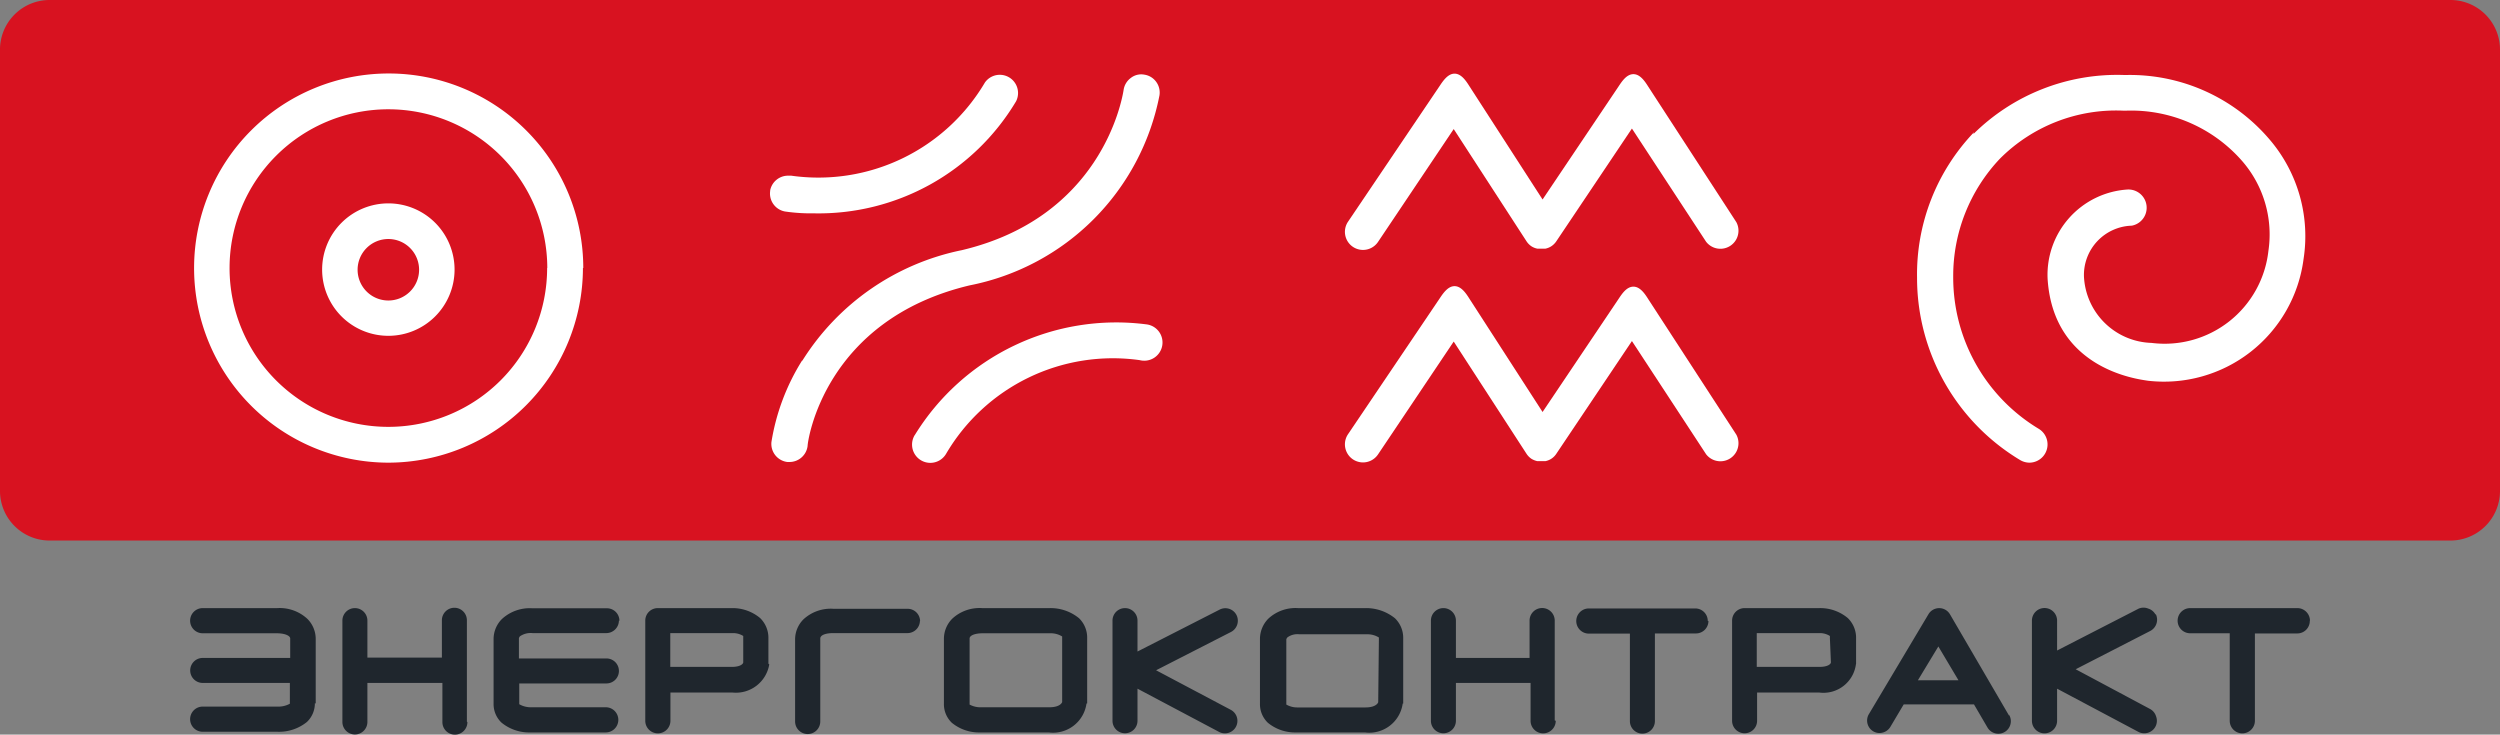
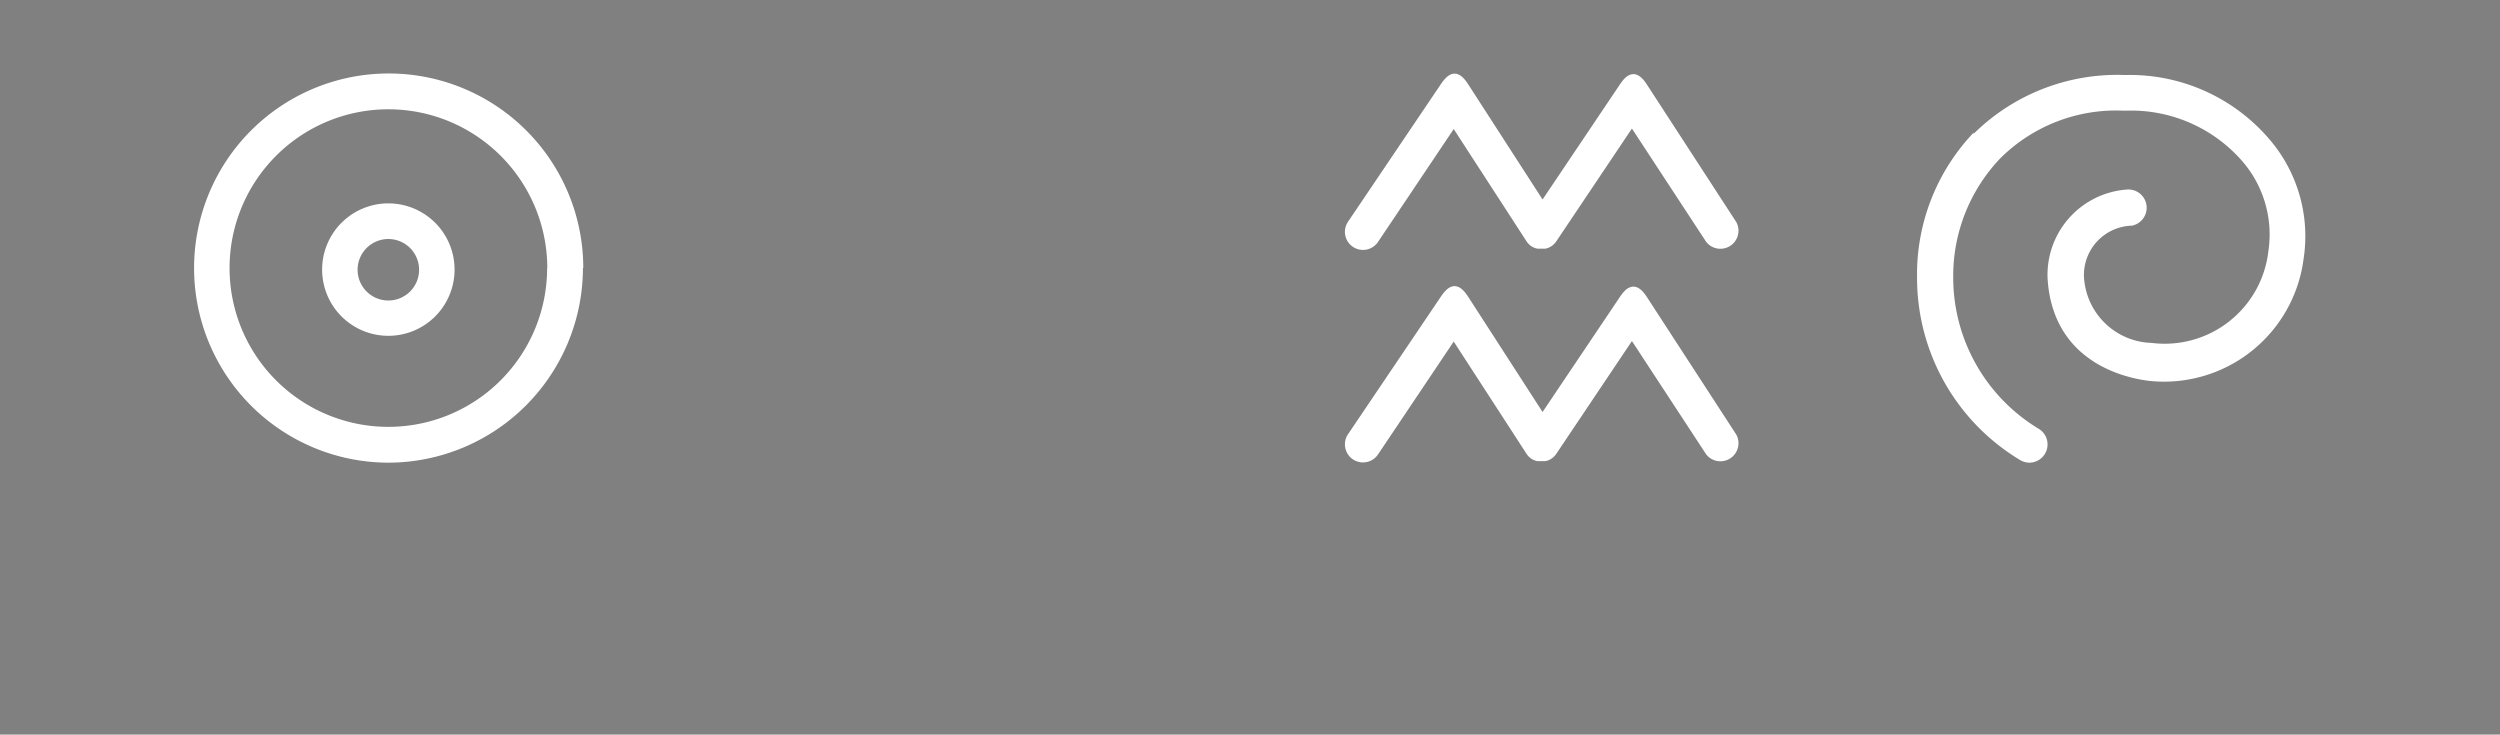
<svg xmlns="http://www.w3.org/2000/svg" viewBox="0 0 148 43.49">
  <rect x="0" y="0" width="148" height="43.49" fill="#808080" stroke="none" />
  <defs>
    <style>.cls-1{fill:none;}.cls-2{clip-path:url(#clip-path);}.cls-3{fill:#d81220;}.cls-4{fill:#1f262d;}.cls-5{fill:#fff;}</style>
    <clipPath id="clip-path">
      <rect class="cls-1" width="148" height="43.49" />
    </clipPath>
  </defs>
  <title>Ресурс 6ldpi</title>
  <g id="Слой_2" data-name="Слой 2">
    <g id="icons">
      <g class="cls-2">
-         <path class="cls-3" d="M3,0A2.94,2.94,0,0,0,0,3V29a2.94,2.94,0,0,0,3,3H145a2.94,2.94,0,0,0,3-3V3a2.94,2.94,0,0,0-3-3Z" />
-         <path class="cls-4" d="M18.69,41.65c0-.73,0-3.85,0-3.85a1.68,1.68,0,0,0-.49-1.16A2.41,2.41,0,0,0,16.41,36H12a.74.74,0,0,0,0,1.49h4.37c.54,0,.8.16.81.3v1.16H12a.74.74,0,0,0,0,1.48h5.16c0,.53,0,1,0,1.23,0,0,0,0,0,0a1.41,1.41,0,0,1-.75.17H12a.74.74,0,0,0,0,1.49h4.43a2.62,2.62,0,0,0,1.74-.58,1.51,1.51,0,0,0,.47-1.11m9,1.09v-6a.74.74,0,1,0-1.48,0v2.21H21.75V36.74a.74.74,0,0,0-1.48,0v6a.74.74,0,1,0,1.48,0V40.43h4.44v2.32a.74.74,0,1,0,1.48,0m9-6a.74.74,0,0,0-.74-.74H31.52a2.43,2.43,0,0,0-1.81.64,1.68,1.68,0,0,0-.49,1.16s0,3.13,0,3.86a1.51,1.51,0,0,0,.47,1.11,2.58,2.58,0,0,0,1.72.58h4.45a.74.74,0,0,0,0-1.49H31.46a1.37,1.37,0,0,1-.72-.18.1.1,0,0,1,0,0c0-.23,0-.7,0-1.23h5.16a.74.74,0,0,0,0-1.48H30.72V37.78a.32.32,0,0,1,.06-.11,1.12,1.12,0,0,1,.75-.19h4.37a.75.75,0,0,0,.74-.74M44,39.21c0,.08-.15.27-.68.27H39.68v-2h3.71a1.13,1.13,0,0,1,.61.17s0,0,0,.13Zm1.49.08v-1.5a1.63,1.63,0,0,0-.49-1.2h0A2.54,2.54,0,0,0,43.35,36H38.94a.74.74,0,0,0-.74.74v5.93a.74.74,0,0,0,1.49,0V41h3.69a2,2,0,0,0,2.16-1.67m8.93-2.55a.74.74,0,0,0-.74-.74H49.33a2.37,2.37,0,0,0-1.77.63,1.68,1.68,0,0,0-.49,1.16s0,4.15,0,4.88a.74.74,0,1,0,1.49,0c0-.67,0-4.3,0-4.81V37.8c0-.2.31-.32.77-.32h4.39a.74.74,0,0,0,.74-.74m8.42,4.82s-.08.31-.76.31h-4a1.36,1.36,0,0,1-.72-.16s0,0,0-.05c0-.71,0-3.68,0-3.86s.31-.31.78-.31h4a1.27,1.27,0,0,1,.7.19s0,0,0,.11Zm1.48.08V37.78a1.6,1.6,0,0,0-.48-1.18A2.66,2.66,0,0,0,62.14,36h-4a2.37,2.37,0,0,0-1.77.63,1.69,1.69,0,0,0-.49,1.17s0,.28,0,.65c0,1,0,2.69,0,3.21a1.52,1.52,0,0,0,.47,1.13,2.53,2.53,0,0,0,1.68.57h4.05a2,2,0,0,0,2.24-1.71m8.88-5.24a.74.74,0,0,0-1-.32l-4.86,2.48V36.74a.74.74,0,1,0-1.48,0v5.93a.74.74,0,0,0,1.48,0v-1.9l4.83,2.56a.74.74,0,0,0,1-.31.74.74,0,0,0-.31-1l-4.42-2.34,4.44-2.27a.75.75,0,0,0,.32-1m8.39,5.16s-.08.31-.76.31h-4a1.29,1.29,0,0,1-.68-.17.11.11,0,0,1,0,0c0-.73,0-3.86,0-3.86a.28.28,0,0,1,.07-.12,1,1,0,0,1,.7-.18h4a1.27,1.27,0,0,1,.71.19s0,0,0,.11Zm1.48.08V37.78a1.61,1.61,0,0,0-.49-1.18A2.71,2.71,0,0,0,80.84,36h-4a2.36,2.36,0,0,0-1.76.63,1.71,1.71,0,0,0-.49,1.17c0,.11,0,3.15,0,3.86a1.52,1.52,0,0,0,.47,1.13,2.53,2.53,0,0,0,1.68.57h4.06a2,2,0,0,0,2.24-1.71m9,1V36.74a.74.74,0,0,0-1.49,0v2.21H86.19V36.74a.74.74,0,1,0-1.48,0v5.93a.74.74,0,0,0,1.48,0V40.43h4.42v2.24a.74.74,0,0,0,1.49,0m9-5.91a.74.74,0,0,0-.74-.74H94.06a.74.74,0,0,0,0,1.49h2.43v5.18a.74.74,0,1,0,1.48,0V37.5h2.43a.74.74,0,0,0,.74-.74m7.25,2.45c0,.09-.16.27-.68.27H104v-2h3.72a1.11,1.11,0,0,1,.61.17s0,0,0,.13Zm1.49.08v-1.5a1.62,1.62,0,0,0-.49-1.2A2.54,2.54,0,0,0,107.7,36h-4.42a.74.74,0,0,0-.74.74v5.93a.74.74,0,1,0,1.48,0V41h3.69a1.94,1.94,0,0,0,2.16-1.67m6.07.94h-2.4l1.21-2Zm3,2.1-3.5-6a.74.74,0,0,0-1.28,0l-3.53,5.92a.74.74,0,0,0,.26,1,.72.72,0,0,0,.56.08.74.74,0,0,0,.46-.34l.79-1.33h4.16l.8,1.37a.74.74,0,0,0,1.28-.75m8.67-5.93a.72.72,0,0,0-.43-.36.74.74,0,0,0-.57,0l-4.83,2.48V36.74a.74.74,0,0,0-1.49,0v5.93a.74.74,0,0,0,1.49,0v-1.9l4.8,2.55a.72.72,0,0,0,.35.09.74.74,0,0,0,.71-1,.74.74,0,0,0-.36-.44l-4.4-2.35,4.42-2.27a.75.75,0,0,0,.32-1m9.13.37A.75.75,0,0,0,136,36h-6.34a.74.74,0,0,0,0,1.49H132v5.18a.74.74,0,0,0,1.49,0V37.5H136a.74.74,0,0,0,.74-.74" />
        <path class="cls-5" d="M32.39,15.86A9.4,9.4,0,1,1,23,6.47a9.41,9.41,0,0,1,9.4,9.4m2.13,0A11.52,11.52,0,1,0,23,27.39,11.54,11.54,0,0,0,34.51,15.86" />
        <path class="cls-5" d="M24.81,16A1.82,1.82,0,1,1,23,14.15,1.82,1.82,0,0,1,24.81,16m2.1,0A3.92,3.92,0,1,0,23,19.88,3.92,3.92,0,0,0,26.91,16" />
-         <path class="cls-5" d="M45.6,11.27a1.08,1.08,0,0,0,.87,1.25,10.66,10.66,0,0,0,1.71.11A13.62,13.62,0,0,0,60.15,6a1.08,1.08,0,0,0-1.84-1.12A11.45,11.45,0,0,1,46.84,10.4l-.19,0a1.08,1.08,0,0,0-1.06.89" />
-         <path class="cls-5" d="M47.48,21.35a12.94,12.94,0,0,0-1.81,4.81,1.08,1.08,0,0,0,.94,1.19h.13a1.08,1.08,0,0,0,1.07-.95c0-.3,1-7.47,9.61-9.51A14.24,14.24,0,0,0,68.64,5.65a1.07,1.07,0,0,0-.19-.8,1.06,1.06,0,0,0-.7-.43,1,1,0,0,0-.8.19,1.07,1.07,0,0,0-.43.7c-.12.77-1.41,7.56-9.58,9.5a14.57,14.57,0,0,0-9.44,6.54" />
-         <path class="cls-5" d="M54.15,25.76A1.08,1.08,0,0,0,56,26.88a11.45,11.45,0,0,1,11.47-5.56,1.08,1.08,0,1,0,.38-2.12,14,14,0,0,0-13.69,6.55" />
        <path class="cls-5" d="M79.8,13.13a1.07,1.07,0,0,0,1.78,1.19l4.48-6.68,4.32,6.66a1.05,1.05,0,0,0,.28.28l0,0h0a1,1,0,0,0,.35.14h.07l.16,0,.14,0,.11,0a1,1,0,0,0,.33-.13,1.05,1.05,0,0,0,.31-.3h0l4.48-6.68L101,14.31a1.07,1.07,0,0,0,1.79-1.16l-5.2-8c-.19-.3-.48-.76-.89-.76h0c-.41,0-.69.44-.89.74l-4.49,6.68L87,5.12c-.19-.3-.48-.76-.89-.76h0c-.4,0-.69.44-.89.74Z" />
        <path class="cls-5" d="M79.8,25.71a1.07,1.07,0,0,0,1.78,1.19l4.48-6.68,4.32,6.66a1.06,1.06,0,0,0,.28.28l0,0h0a1.12,1.12,0,0,0,.35.14h.07l.16,0,.14,0,.11,0a1.06,1.06,0,0,0,.33-.13,1,1,0,0,0,.31-.3h0l4.48-6.68L101,26.89a1.07,1.07,0,0,0,1.79-1.16l-5.2-8c-.19-.3-.48-.76-.89-.76h0c-.41,0-.69.44-.89.74l-4.49,6.68L87,17.7c-.19-.3-.48-.76-.89-.76h0c-.4,0-.69.44-.89.74Z" />
        <path class="cls-5" d="M116.86,7.83a12.17,12.17,0,0,0-3.37,8.62,12.57,12.57,0,0,0,6.11,10.79,1.1,1.1,0,0,0,.55.15,1.08,1.08,0,0,0,.55-2,10.46,10.46,0,0,1-5.07-9,10.09,10.09,0,0,1,2.77-7,9.71,9.71,0,0,1,7.27-2.84h.23a8.73,8.73,0,0,1,6.85,3,6.62,6.62,0,0,1,1.54,5.3,6.18,6.18,0,0,1-6.92,5.45,4.13,4.13,0,0,1-4-3.94,2.92,2.92,0,0,1,2.83-3,1.08,1.08,0,0,0-.26-2.14,5.06,5.06,0,0,0-4.72,5.32c.36,5.34,5.37,5.91,5.94,6a8.33,8.33,0,0,0,9.21-7.2,8.8,8.8,0,0,0-2-7.07,10.86,10.86,0,0,0-8.49-3.83h-.13a12.09,12.09,0,0,0-8.93,3.5" />
      </g>
    </g>
  </g>
</svg>